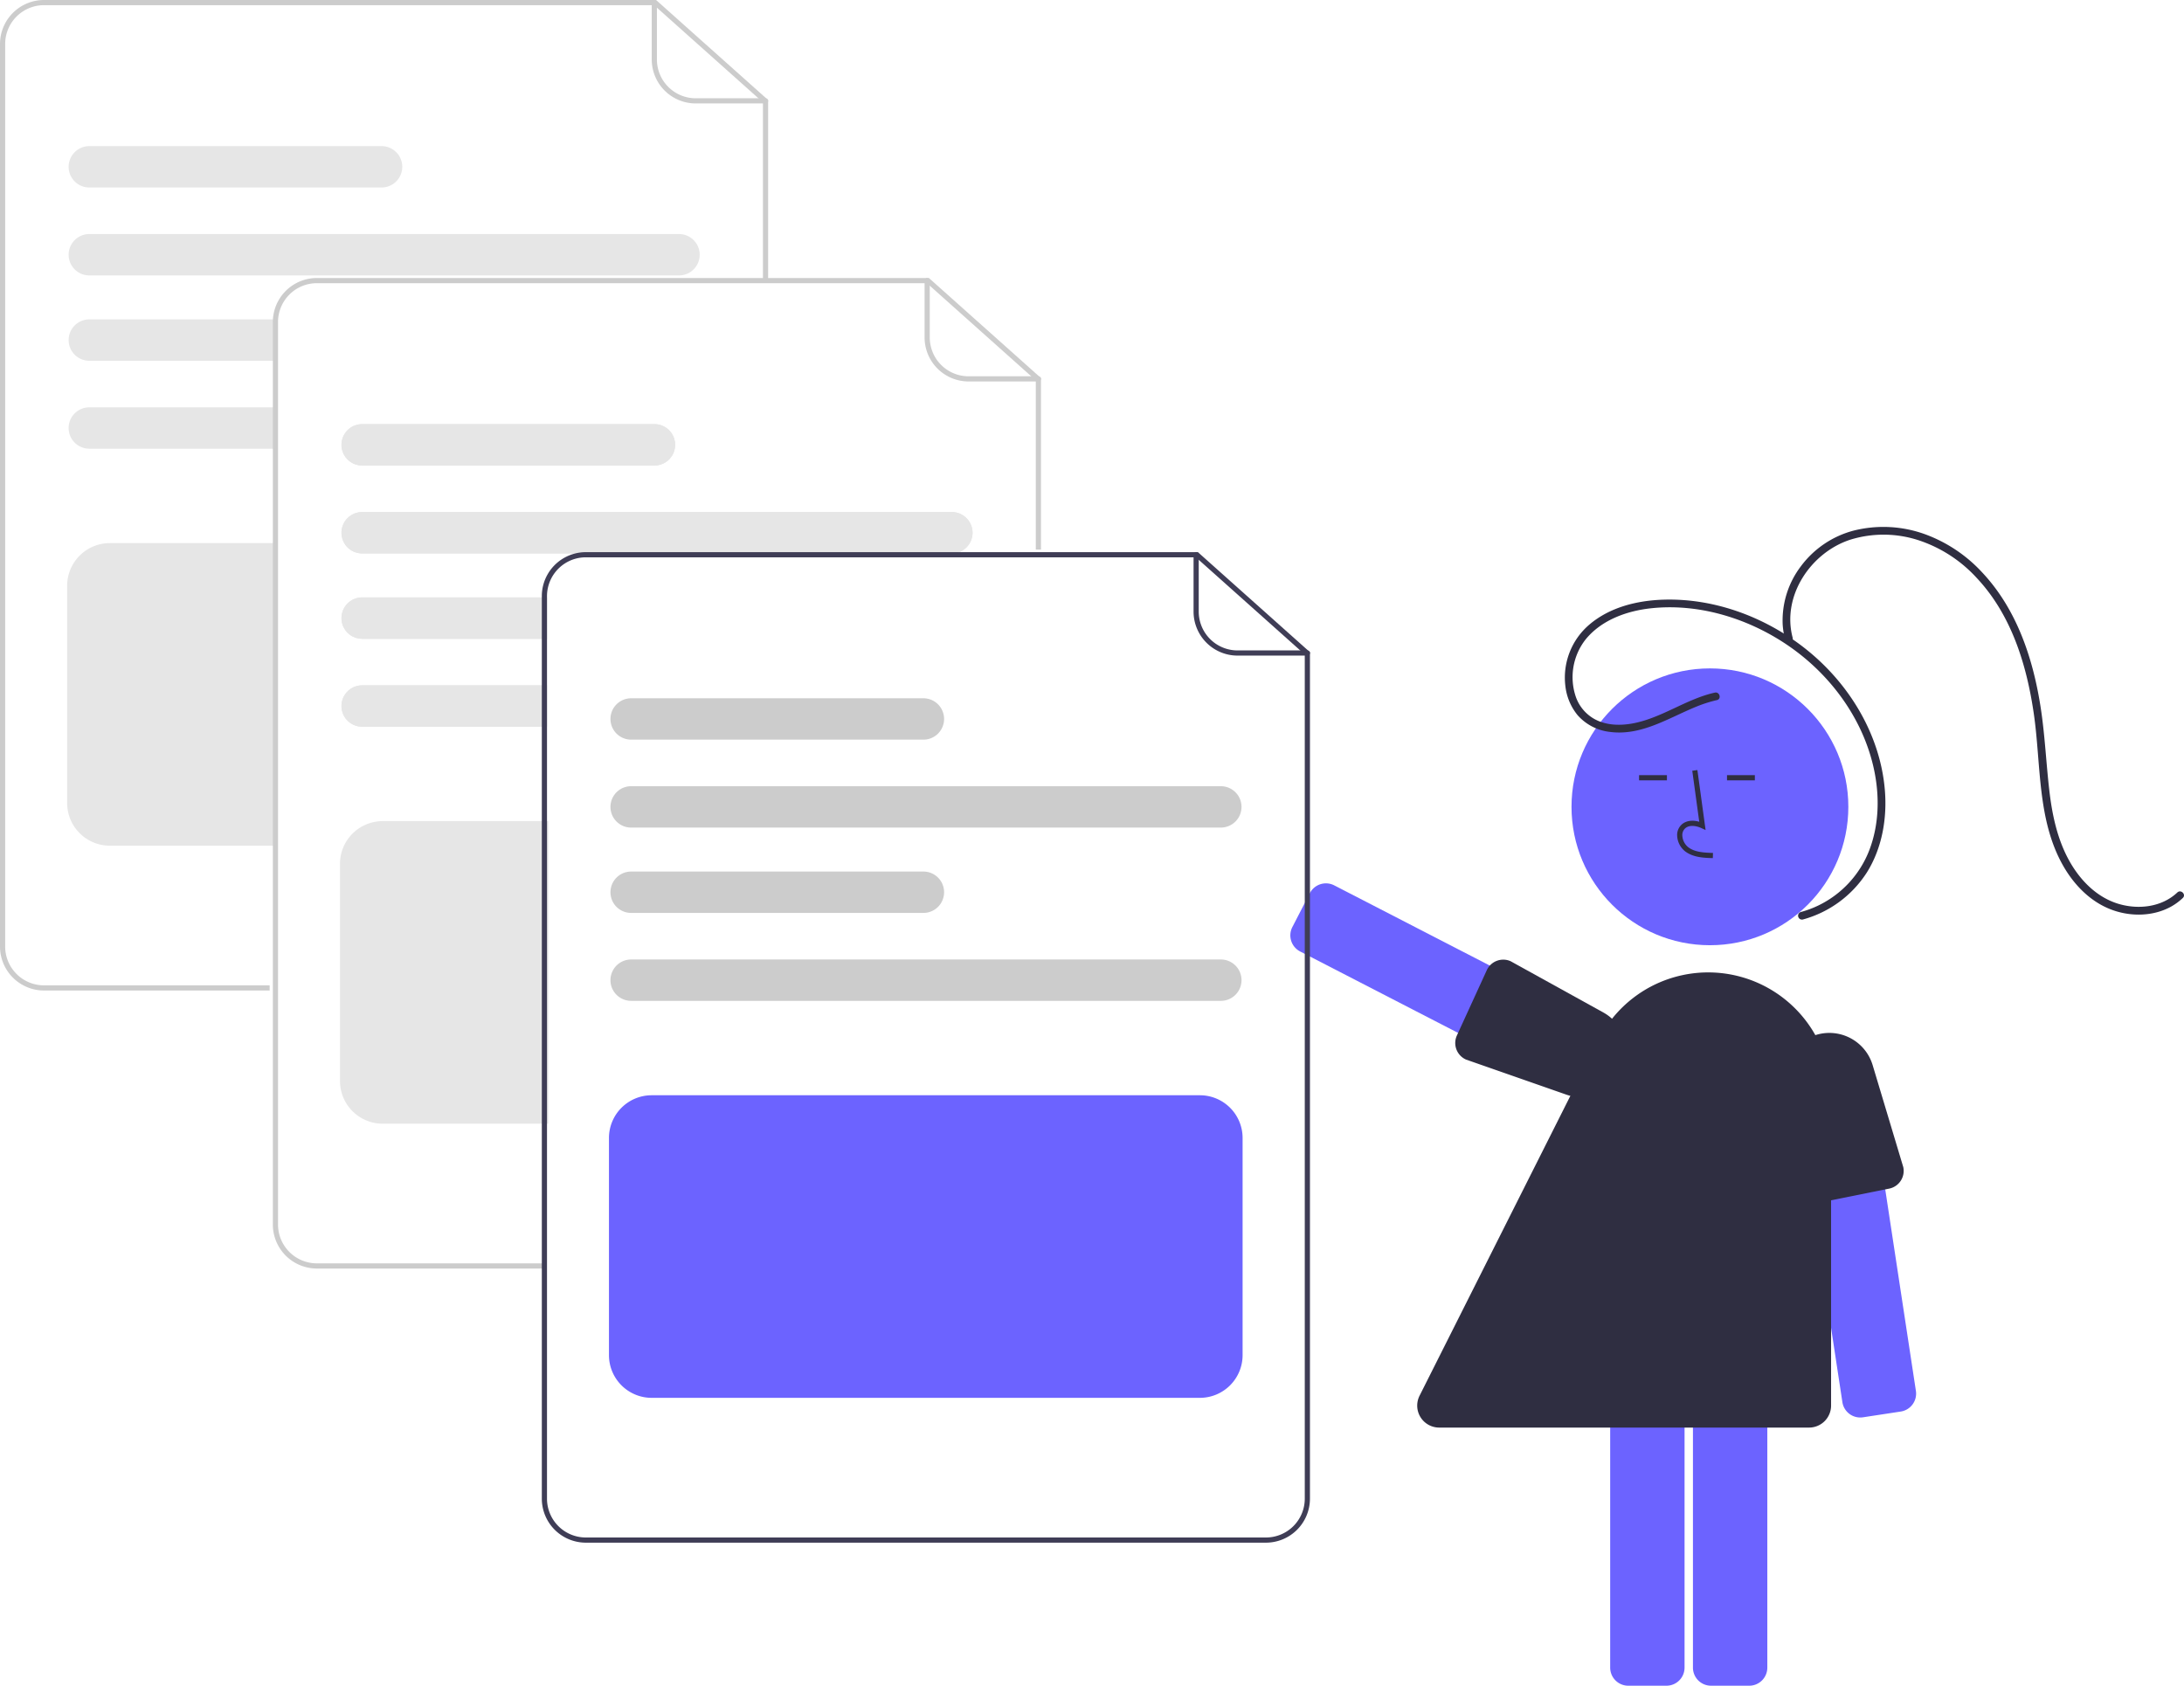
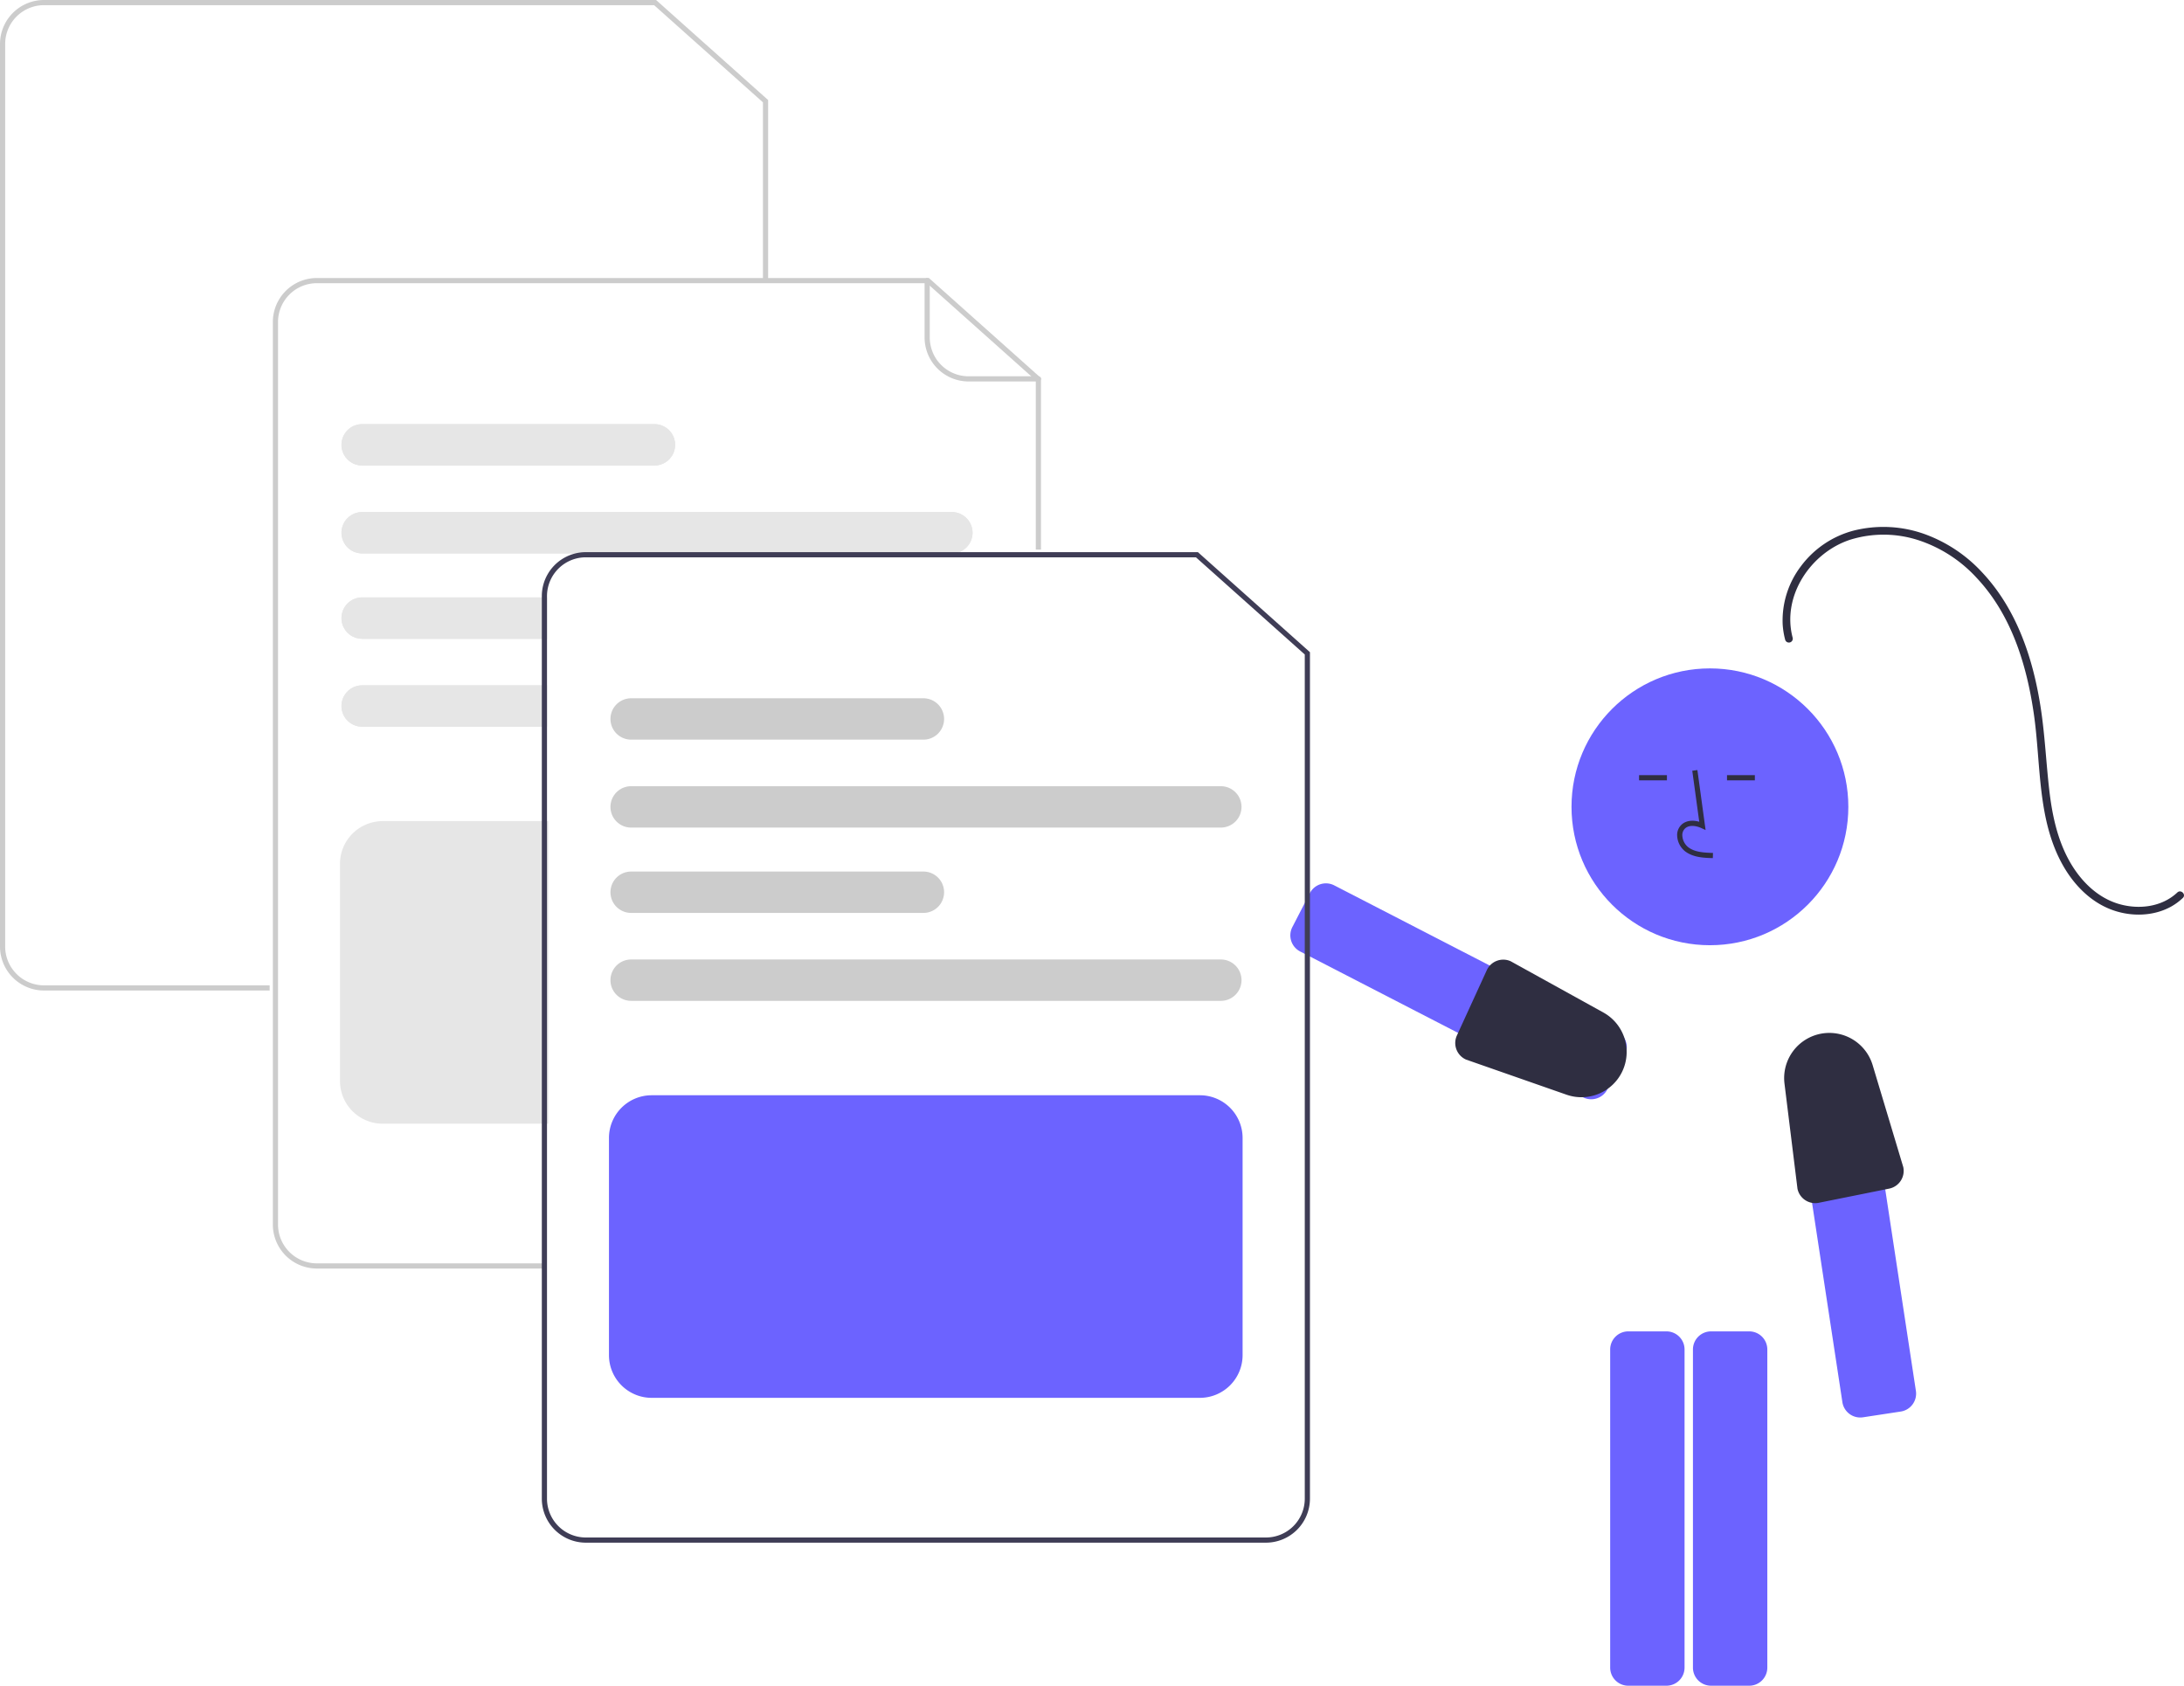
<svg xmlns="http://www.w3.org/2000/svg" data-name="Layer 1" width="844.46" height="651.814">
  <path d="M612.046 424.273L502.71 367.902a7.007 7.007 0 01-3.014-9.43l6.764-13.118a7.008 7.008 0 019.43-3.014l109.336 56.372a7.007 7.007 0 013.014 9.429l-6.763 13.118a6.952 6.952 0 01-4.092 3.457 7.034 7.034 0 01-2.143.337 6.956 6.956 0 01-3.195-.78z" fill="#6c63ff" />
  <path d="M578.712 371.54a6.966 6.966 0 015.394.14l35.831 19.813a17.47 17.47 0 017.253 22.951l-.448-.218.449.219a17.484 17.484 0 01-21.477 8.842l-38.859-13.582a7 7 0 01-3.573-9.237l11.554-25.231a7.037 7.037 0 01.743-1.294 6.958 6.958 0 013.133-2.403z" fill="#2f2e41" />
  <circle cx="661.155" cy="311.968" r="53.519" fill="#6c63ff" />
  <path d="M654.588 644.814V521.8a7.008 7.008 0 017-7h14.759a7.008 7.008 0 017 7v123.014a7.008 7.008 0 01-7 7h-14.76a7.008 7.008 0 01-7-7zM622.588 644.814V521.8a7.008 7.008 0 017-7h14.759a7.008 7.008 0 017 7v123.014a7.008 7.008 0 01-7 7h-14.76a7.008 7.008 0 01-7-7z" fill="#6c63ff" />
  <path d="M662.28 331.804l.055-2c-3.72-.104-7.001-.337-9.466-2.138a6.148 6.148 0 01-2.381-4.528 3.514 3.514 0 011.153-2.895c1.636-1.382 4.269-.934 6.188-.054l1.654.758-3.173-23.19-1.981.271 2.699 19.727c-2.608-.767-5.024-.437-6.678.961a5.471 5.471 0 00-1.86 4.492 8.133 8.133 0 003.2 6.073c3.166 2.315 7.282 2.43 10.59 2.523zM633.758 299.73h10.771v2h-10.771zM667.758 299.73h10.771v2h-10.771z" fill="#2f2e41" />
  <path d="M712.37 542.155l-18.511-121.613a7.007 7.007 0 015.867-7.973l14.59-2.221a7.008 7.008 0 017.974 5.867l18.51 121.613a7.008 7.008 0 01-5.866 7.973l-14.591 2.221a6.994 6.994 0 01-7.974-5.867z" fill="#6c63ff" />
  <path d="M698.064 464.098a6.966 6.966 0 01-3.056-4.448l-5.019-40.635a17.47 17.47 0 0114.311-19.354l.087.492-.087-.492a17.484 17.484 0 0119.773 12.184l11.84 39.425a7 7 0 01-5.375 8.318l-27.205 5.474a7.037 7.037 0 01-1.484.16 6.958 6.958 0 01-3.785-1.124z" fill="#2f2e41" />
-   <path d="M699.5 552H556.477a8.5 8.5 0 01-7.594-12.319l69.15-137.512A47.516 47.516 0 01708 423.516V543.5a8.51 8.51 0 01-8.5 8.5zM663.051 267.813c-10.956 2.447-20.197 9.587-31.212 11.808-5.02 1.011-10.548.97-15.159-1.501a15.8 15.8 0 01-7.334-8.56 23.62 23.62 0 013.767-22.34c6.184-7.57 16.043-11.058 25.502-12.041 18.93-1.968 38.375 4.27 53.783 15.137 15.909 11.22 28.113 28.067 32.207 47.241 2.189 10.25 1.973 21.153-1.764 31.023a39.528 39.528 0 01-19.768 21.544 38.796 38.796 0 01-6.766 2.52 1.501 1.501 0 00.797 2.893 42.73 42.73 0 0024.768-18.24c5.86-9.374 7.827-20.851 6.924-31.759-1.746-21.099-13.349-40.492-29.569-53.768-15.582-12.754-35.74-20.514-56.007-19.898-10.164.31-20.715 2.89-28.62 9.588a26.919 26.919 0 00-9.34 23.787 21.57 21.57 0 004.735 11.294 19.518 19.518 0 0012.528 6.47c11.984 1.56 22.376-5.233 32.966-9.6a51.263 51.263 0 018.36-2.705c1.883-.42 1.086-3.313-.798-2.893z" fill="#2f2e41" />
  <path d="M693.152 246.612c-4.302-16.108 6.927-32.872 22.184-37.902a43.585 43.585 0 0126.84.3 52.942 52.942 0 0122.119 14.44c13.374 14.228 19.299 33.432 22.07 52.366 2.863 19.549 1.248 40.96 11.251 58.725 4.147 7.365 10.303 13.814 18.257 16.986 7.42 2.958 16.31 2.972 23.419-.873a22.458 22.458 0 004.705-3.437c1.408-1.328-.717-3.447-2.12-2.122-5.954 5.617-14.826 6.677-22.477 4.473-8.346-2.405-14.769-8.818-19.002-16.204-4.895-8.54-6.933-18.303-8.045-27.989-1.213-10.573-1.68-21.204-3.301-31.735-2.923-18.993-9.238-38.058-22.636-52.311a56.363 56.363 0 00-22.275-14.821 47.224 47.224 0 00-27.278-1.377 37.203 37.203 0 00-20.506 13.79 34.68 34.68 0 00-7.073 22.535 30.616 30.616 0 00.976 5.953 1.501 1.501 0 002.892-.798z" fill="#2f2e41" />
  <path d="M104.26 383H17a17.02 17.02 0 01-17-17V17A17.02 17.02 0 0117 0h236.68L297 38.678V109h-2V39.574L252.918 2H17A15.017 15.017 0 002 17v349a15.017 15.017 0 0015 15h87.26z" fill="#ccc" />
-   <path d="M296 40h-27a17.02 17.02 0 01-17-17V1a1 1 0 112 0v22a15.017 15.017 0 0015 15h27a1 1 0 010 2z" fill="#ccc" />
-   <path d="M262.54 90.5h-228a8 8 0 000 16h228a8 8 0 000-16zM147.54 56.5h-113a8 8 0 000 16h113a8 8 0 000-16zM34.54 157.5a8 8 0 000 16H106v-16zM34.54 123.5a8 8 0 100 16H106v-16zM106.5 327H42.46a16.519 16.519 0 01-16.5-16.5v-84a16.519 16.519 0 0116.5-16.5h64.04z" fill="#e6e6e6" />
  <path d="M209.76 490.5H122.5a17.02 17.02 0 01-17-17v-349a17.02 17.02 0 0117-17h236.68l43.32 38.678V212.5h-2v-65.426L358.418 109.5H122.5a15.017 15.017 0 00-15 15v349a15.017 15.017 0 0015 15h87.26z" fill="#ccc" />
  <path d="M401.5 147.5h-27a17.02 17.02 0 01-17-17v-22a1 1 0 112 0v22a15.017 15.017 0 0015 15h27a1 1 0 010 2z" fill="#ccc" />
  <path d="M368.04 198h-228a8 8 0 000 16h228a8 8 0 000-16zM253.04 164h-113a8 8 0 000 16h113a8 8 0 000-16z" fill="#e6e6e6" />
  <path d="M368.04 198h-228a8 8 0 000 16h228a8 8 0 000-16zM253.04 164h-113a8 8 0 000 16h113a8 8 0 000-16zM140.04 265a8 8 0 000 16h71.46v-16zM140.04 231a8 8 0 000 16h71.46v-16z" fill="#e6e6e6" />
  <path d="M140.04 265a8 8 0 000 16h71.46v-16zM140.04 231a8 8 0 000 16h71.46v-16zM212 434.5h-64.04a16.519 16.519 0 01-16.5-16.5v-84a16.519 16.519 0 0116.5-16.5H212z" fill="#e6e6e6" />
  <path d="M217.64 216a16.994 16.994 0 00-8.14 14.5v2.5h2v-2.5a15.027 15.027 0 0111.15-14.5zm245.54-2.5H226.5a17.02 17.02 0 00-17 17v349a17.024 17.024 0 0017 17h263a17.024 17.024 0 0017-17V252.18zm41.32 366a15.018 15.018 0 01-15 15h-263a15.018 15.018 0 01-15-15v-349a15.027 15.027 0 0111.15-14.5 14.833 14.833 0 013.85-.5h235.92l42.08 37.57zM217.64 216a16.994 16.994 0 00-8.14 14.5v2.5h2v-2.5a15.027 15.027 0 0111.15-14.5z" fill="#3f3d56" />
-   <path d="M505.5 253.5h-27a17.02 17.02 0 01-17-17v-22a1 1 0 012 0v22a15.017 15.017 0 0015 15h27a1 1 0 010 2z" fill="#3f3d56" />
  <path d="M472.041 320h-228a8 8 0 110-16h228a8 8 0 010 16zM357.041 286h-113a8 8 0 110-16h113a8 8 0 010 16zM472.041 387h-228a8 8 0 110-16h228a8 8 0 010 16zM357.041 353h-113a8 8 0 110-16h113a8 8 0 010 16z" fill="#ccc" />
  <path d="M463.959 540.5h-212a16.519 16.519 0 01-16.5-16.5v-84a16.519 16.519 0 0116.5-16.5h212a16.519 16.519 0 0116.5 16.5v84a16.519 16.519 0 01-16.5 16.5z" fill="#6c63ff" />
</svg>